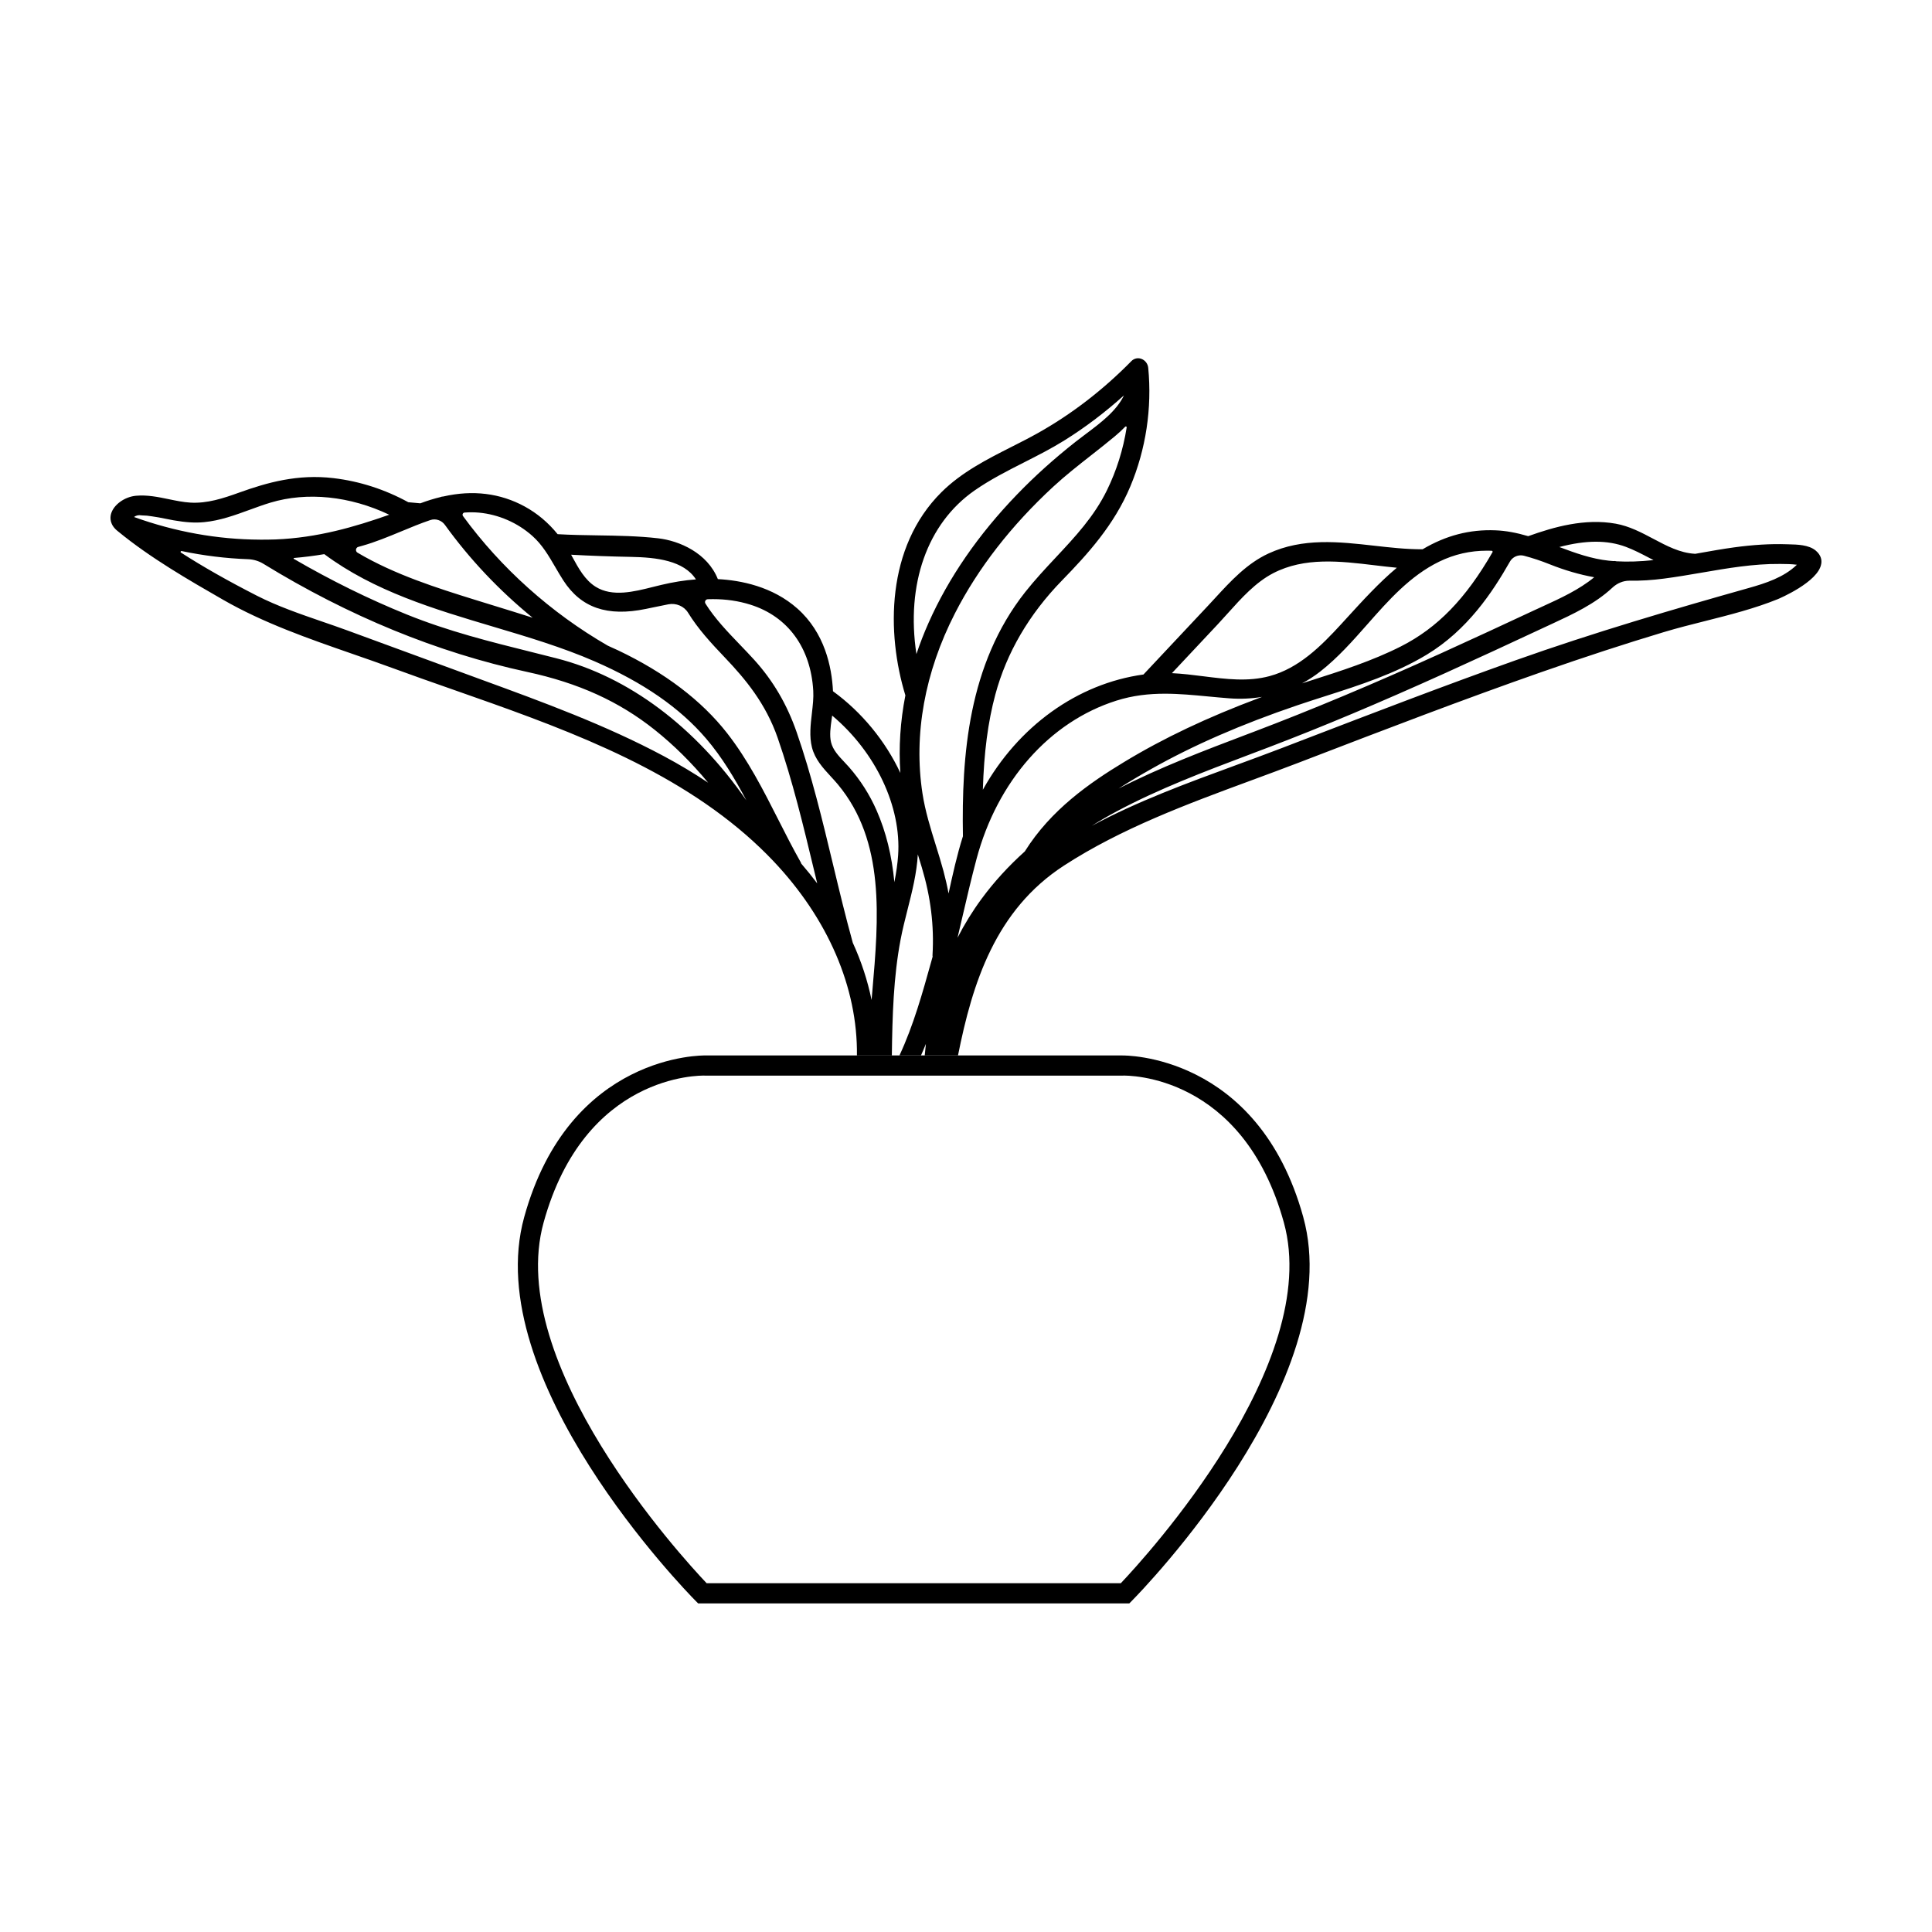
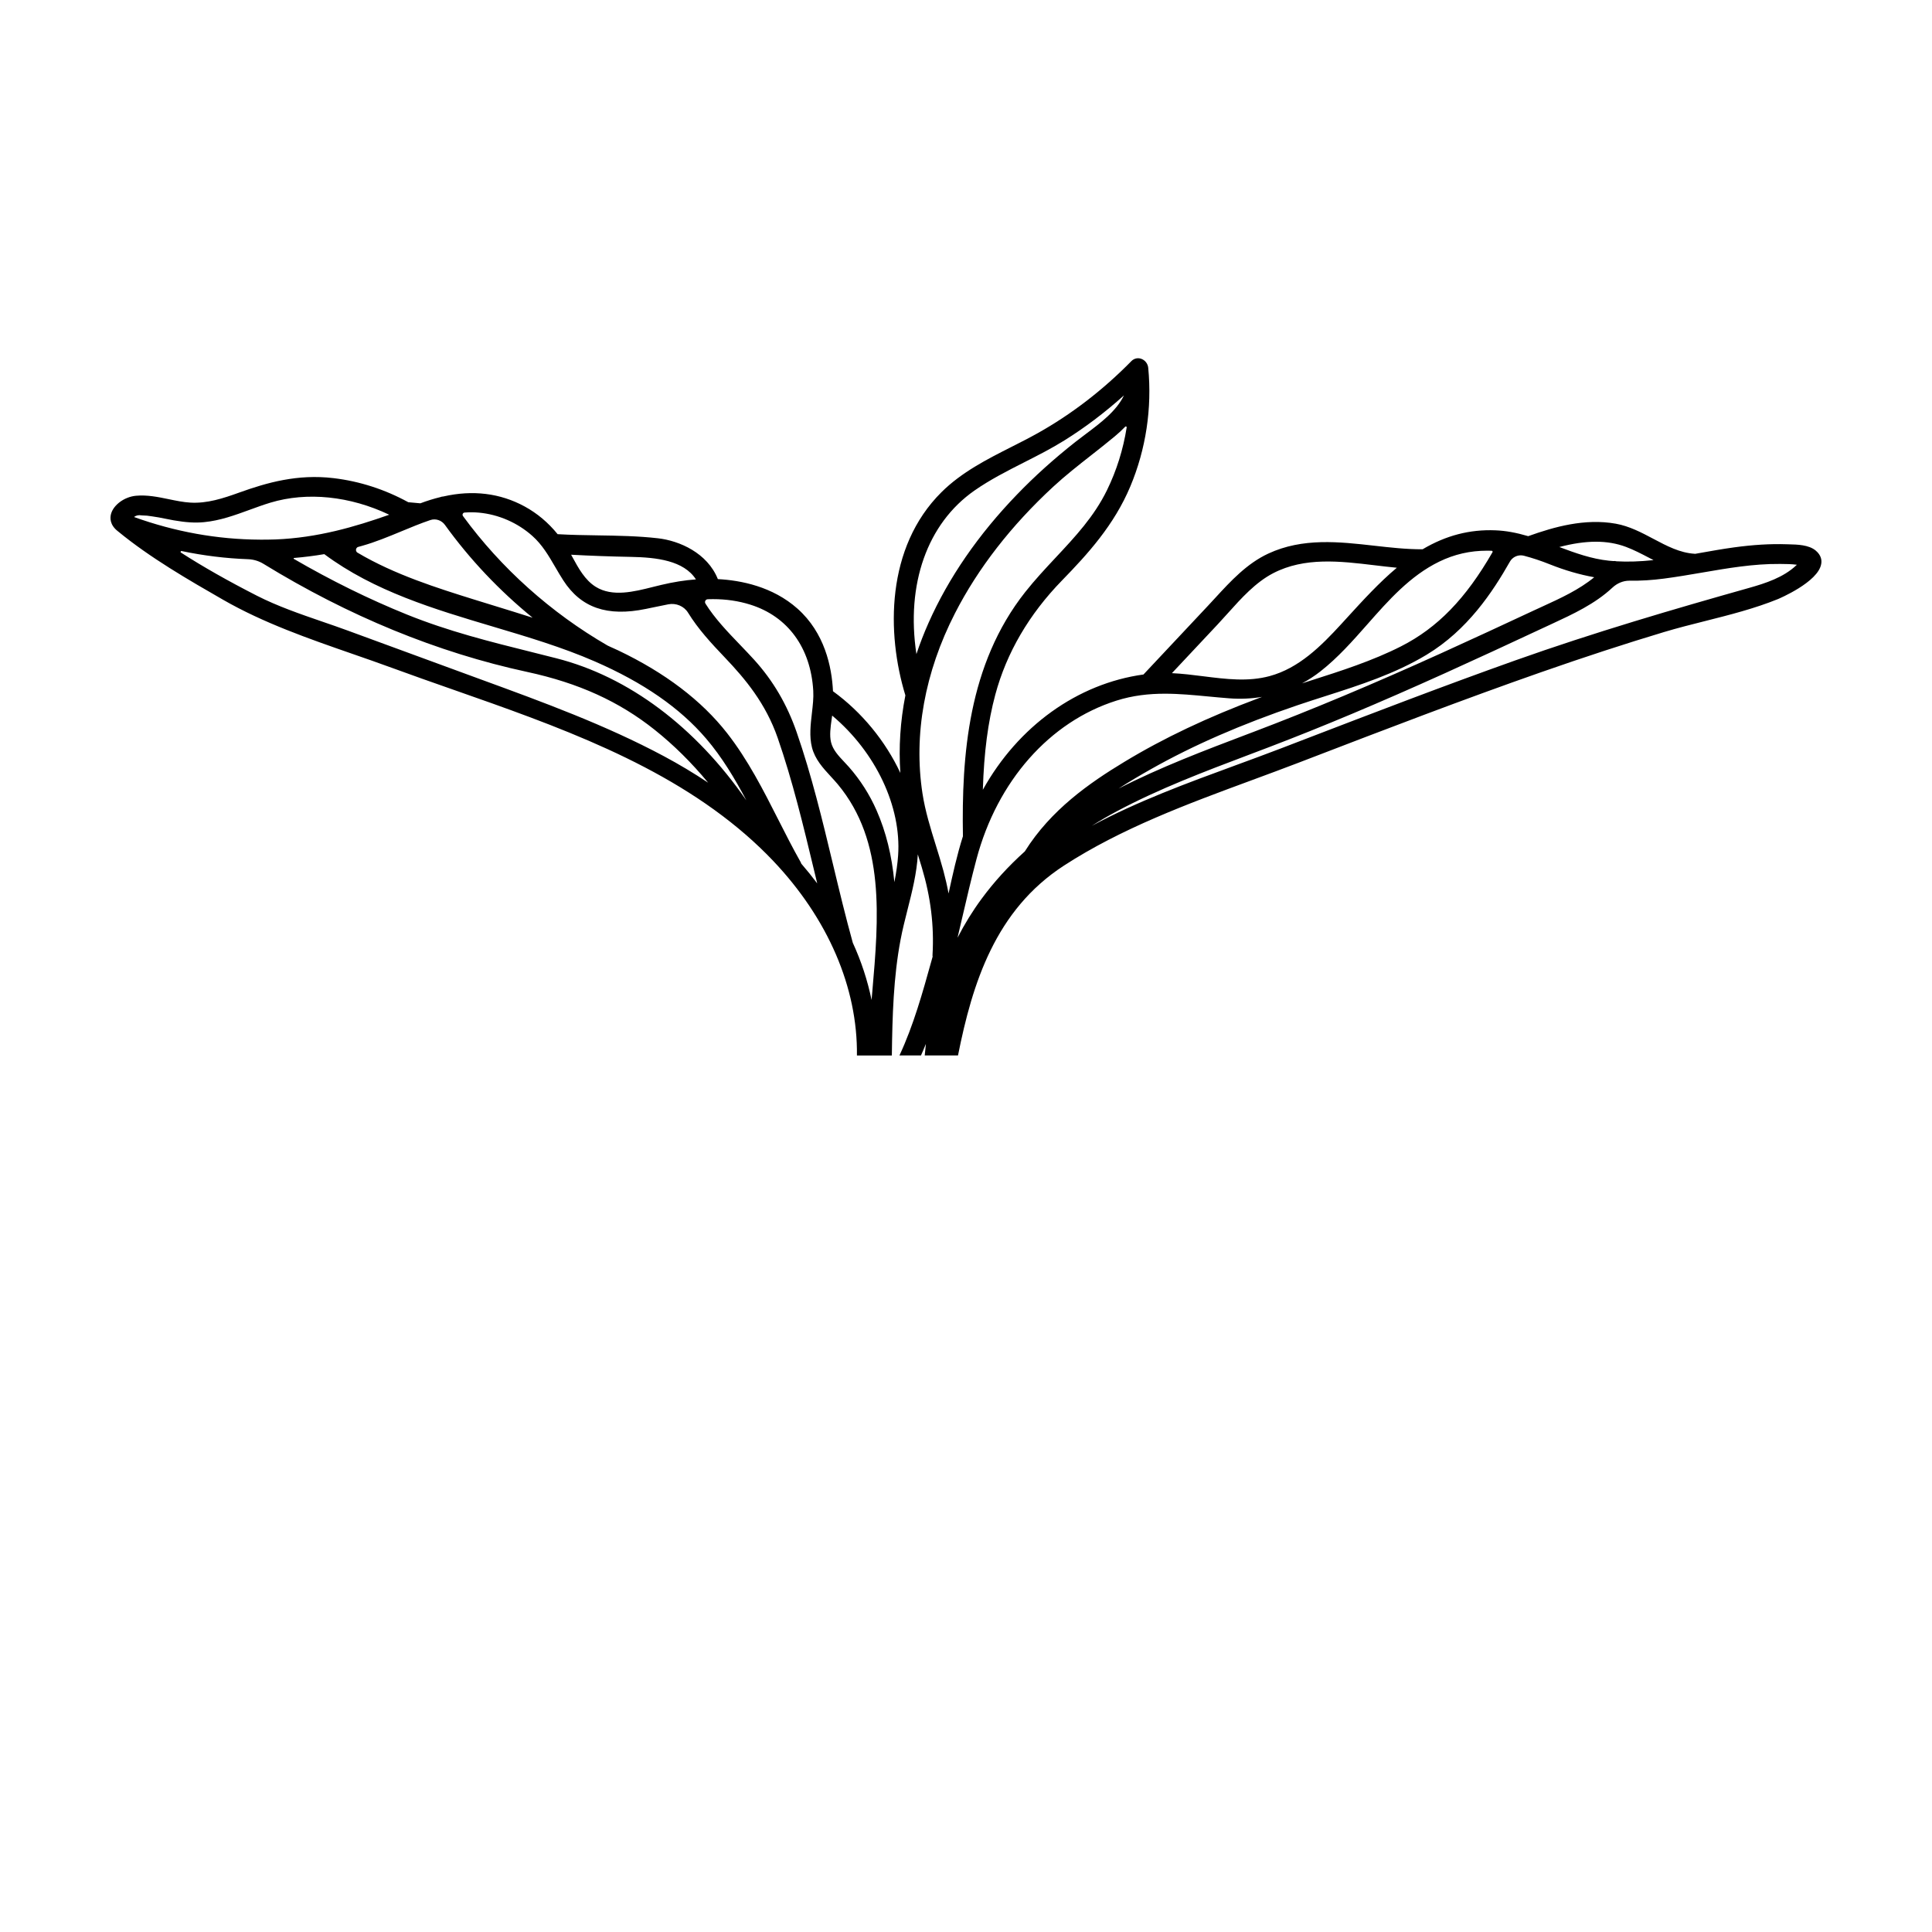
<svg xmlns="http://www.w3.org/2000/svg" fill="#000000" width="800px" height="800px" version="1.1" viewBox="144 144 512 512">
  <g>
    <path d="m625.16 289.89c-1.82-1.512-4.848-1.586-7.062-1.637l-0.684-0.02c-4.258-0.137-8.805 0.133-13.898 0.832-3.055 0.418-6.16 0.973-9.164 1.508l-1.098 0.195-0.141-0.012c-3.926-0.238-7.352-2.051-10.969-3.969-3.117-1.652-6.344-3.359-9.957-4.004-8.184-1.461-16.305 0.832-23.195 3.305-3.215-0.945-5.977-1.441-8.672-1.547-6.84-0.281-13.148 1.371-19.316 5.023h-0.039c-4.238 0.02-8.555-0.469-12.766-0.945-9.332-1.055-18.973-2.137-28.059 2.074-5.699 2.641-9.969 7.281-14.098 11.77-0.648 0.707-1.293 1.406-1.941 2.098l-17.07 18.188c-17.512 2.414-33.223 13.734-42.566 30.551 0.301-9.926 1.359-18 3.305-25.223 2.988-11.098 8.934-21.277 17.664-30.242 6.805-6.992 13.816-14.676 18.117-24.934 4.137-9.855 5.773-20.715 4.742-31.422-0.105-1.094-0.832-2.031-1.855-2.394-0.926-0.328-1.914-0.098-2.625 0.629-7.535 7.668-15.891 14.09-24.832 19.094-2.266 1.266-4.644 2.473-6.949 3.637-6.484 3.285-13.191 6.688-18.523 11.98-14.738 14.629-14.609 37.387-9.574 53.855-1.352 6.902-1.793 13.801-1.328 20.559-3.961-8.457-10.219-16.102-17.855-21.652-0.312-6.531-2.227-15.504-9.406-21.887-6.613-5.879-15.043-7.516-21.105-7.828-2.777-6.953-10.219-10.172-15.828-10.816-5.297-0.609-10.746-0.695-16.016-0.777-3.492-0.055-7.098-0.109-10.621-0.316-2.473-3.059-5.406-5.523-8.723-7.336-6.484-3.535-13.773-4.43-21.539-2.66-0.316 0.016-0.629 0.086-0.797 0.168-1.75 0.422-3.535 0.977-5.316 1.648l-3.199-0.289c-6.231-3.41-12.906-5.562-19.828-6.383-9.48-1.129-17.582 1.168-24.938 3.812-4.324 1.559-8.551 2.938-12.973 2.676-1.895-0.109-3.844-0.516-5.727-0.906-2.816-0.586-5.727-1.184-8.711-0.91-3.004 0.277-5.898 2.367-6.586 4.762-0.289 0.996-0.43 2.938 1.844 4.676 8.57 7.047 18.785 12.918 27.805 18.102 10.746 6.176 22.676 10.316 34.215 14.328 3.562 1.234 7.113 2.469 10.625 3.758 5.223 1.918 10.688 3.836 15.965 5.684 27.559 9.656 56.059 19.648 77.863 38.613 2.551 2.227 4.938 4.508 7.098 6.781 14.582 15.352 22.465 33.668 22.242 51.625h9.254c0.137-10.52 0.434-20.789 2.316-30.703 0.504-2.66 1.188-5.359 1.848-7.969 1.203-4.746 2.438-9.617 2.719-14.617 0.035 0.109 0.07 0.227 0.102 0.336l0.953 3.113c2.367 7.879 3.293 15.469 2.84 23.207-0.012 0.16 0.004 0.301 0.031 0.434l-0.309 1.109c-2.344 8.422-4.766 17.129-8.48 25.074l-0.004 0.012h5.707c0.441-1.012 0.883-2.023 1.301-3.066-0.121 1.012-0.215 2.039-0.309 3.066h8.816c3.824-19.207 9.93-38.52 28.051-50.297 15.211-9.879 32.773-16.363 49.762-22.633 4.191-1.547 8.367-3.09 12.496-4.672l2.684-1.031c20.098-7.723 40.879-15.707 61.539-22.934 11.715-4.098 22.355-7.57 32.531-10.629 3.57-1.074 7.309-2.016 10.926-2.926 6.453-1.629 13.129-3.309 19.32-5.828 0.105-0.047 10.707-4.488 11.457-9.344 0.168-0.91 0.02-2.269-1.484-3.523zm-313.95 1.691c6.75 0.125 13.996 0.957 17.219 5.965-2.941 0.215-5.981 0.699-9.234 1.473-0.699 0.168-1.414 0.344-2.152 0.527-5.039 1.27-10.762 2.711-15.176-0.039-2.848-1.773-4.551-4.902-6.203-7.93-0.102-0.191-0.207-0.383-0.312-0.57 5.129 0.281 10.453 0.473 15.859 0.574zm-53.188-9.754c1.43-0.484 2.992 0.035 3.894 1.285 6.578 9.117 14.383 17.375 23.234 24.59-3.285-1.055-6.59-2.07-9.812-3.062-1.945-0.594-3.883-1.195-5.82-1.797-9.352-2.922-20.984-6.555-30.773-12.383-0.438-0.258-0.414-0.699-0.398-0.828 0.016-0.133 0.109-0.562 0.605-0.699l1.059-0.297c3.43-0.961 6.902-2.398 10.262-3.789 2.535-1.055 5.156-2.141 7.75-3.019zm-76.547-1.254 0.145 0.016c0.875 0.004 1.758 0.09 2.672 0.25 1.195 0.156 2.41 0.398 3.582 0.637 0.715 0.141 1.438 0.289 2.152 0.414 3.211 0.562 5.688 0.715 8.039 0.488 4.258-0.406 8.246-1.867 12.113-3.281 1.797-0.656 3.656-1.336 5.496-1.891 9.699-2.926 21.094-1.75 31.477 3.203-9.074 3.203-19 6.117-30.18 6.551-1.355 0.051-2.707 0.055-3.934 0.055l-0.195-0.004c-11.23-0.055-22.434-2.074-33.328-6 0.559-0.422 1.203-0.562 1.961-0.438zm138.48 63.836c-15.445-8.266-32.164-14.375-48.332-20.285l-35.523-13.035c-2.223-0.816-4.473-1.594-6.734-2.367-5.812-2-11.824-4.07-17.289-6.856-7.648-3.906-14.227-7.637-20.117-11.422-0.051-0.031-0.156-0.102-0.086-0.266 0.051-0.125 0.141-0.152 0.207-0.152 0.031 0 0.055 0.004 0.07 0.012 5.809 1.219 11.719 1.945 17.566 2.156 1.461 0.055 2.871 0.473 4.082 1.215 22.598 13.875 46.117 23.52 69.914 28.66 13.609 2.941 24.344 7.812 33.785 15.34 5.027 4.004 9.789 8.715 14.172 14.012-3.769-2.512-7.699-4.863-11.715-7.012zm-28.539-25.965c-2.023-0.516-4.039-1.02-6.051-1.523-11.598-2.891-22.551-5.629-33.527-10.062-10.027-4.051-20.121-9.023-30.023-14.781l0.039-0.203c2.707-0.227 5.426-0.57 8.09-1.02 13.191 9.828 29.227 14.602 44.734 19.215 9.02 2.684 18.344 5.461 26.902 9.191 12.922 5.629 22.59 12.328 29.562 20.484 4.227 4.949 7.598 10.594 10.656 16.363-13.527-19.516-31.219-32.793-50.383-37.664zm63.996 54.609 0.012-0.012zm0.918-0.207c-0.031-0.109-0.074-0.242-0.156-0.387-2.074-3.672-4.027-7.516-5.91-11.234-3.949-7.789-8.039-15.844-13.559-22.914-6.758-8.652-16.465-16.035-28.863-21.941-0.734-0.348-1.473-0.676-2.211-1.004l-0.629-0.297c-14.992-8.664-28.238-20.531-38.309-34.316-0.176-0.242-0.098-0.488-0.051-0.586 0.047-0.098 0.176-0.316 0.48-0.336 1.301-0.098 2.57-0.086 3.785 0.02 5.203 0.48 10.238 2.664 14.172 6.172 2.621 2.332 4.301 5.219 6.086 8.277 0.684 1.176 1.371 2.352 2.117 3.508 4.695 7.273 11.648 9.672 21.891 7.559l1.445-0.301c1.516-0.316 3.012-0.629 4.504-0.918 2.051-0.398 4.156 0.492 5.223 2.227 2.664 4.316 6.019 7.965 9.812 11.941 5.367 5.633 10.77 12.102 13.941 21.242 3.934 11.34 6.801 23.281 9.578 34.828l0.898 3.719c-1.324-1.762-2.75-3.523-4.246-5.258zm18.828 34.078c-0.059 0.695-0.121 1.387-0.18 2.082-1.066-5.18-2.734-10.273-4.977-15.156-1.91-6.887-3.617-13.992-5.266-20.863-2.777-11.574-5.652-23.539-9.613-34.945-2.559-7.367-6.231-13.637-11.234-19.164-1.223-1.352-2.504-2.68-3.785-4.016-3.273-3.406-6.664-6.934-9.152-10.906-0.207-0.332-0.086-0.641-0.02-0.754 0.059-0.117 0.246-0.387 0.637-0.402 0.457-0.016 0.91-0.023 1.367-0.023 3.523 0 6.769 0.48 9.895 1.457 9.957 3.117 16.035 11.441 16.691 22.844 0.109 1.879-0.121 3.856-0.363 5.945-0.352 3.019-0.711 6.137 0.012 9.023 0.797 3.176 2.938 5.492 5.008 7.738 0.629 0.684 1.258 1.367 1.844 2.066 12.605 15.141 10.844 35.445 9.137 55.074zm6.852-36.199c-0.152 2.137-0.473 4.422-0.992 7.062-0.672-7.078-2.211-13.312-4.699-18.988-1.848-4.219-4.324-8.102-7.356-11.551-0.387-0.441-0.801-0.875-1.215-1.316-1.551-1.648-3.019-3.203-3.512-5.234-0.441-1.824-0.137-4 0.16-6.102 0.047-0.324 0.09-0.645 0.137-0.961 11.551 9.707 18.383 24.141 17.477 37.09zm192.87-81.801c2.121 0.797 4.144 1.855 6.102 2.875 0.406 0.211 0.812 0.422 1.219 0.637-3.648 0.383-6.812 0.484-9.801 0.316-0.281-0.082-0.57-0.102-0.871-0.066l-0.203-0.016c-0.316-0.02-0.641-0.047-0.957-0.082-4.555-0.465-8.914-2.035-13.133-3.621 7.102-1.863 12.742-1.871 17.645-0.043zm-30.742 3.922c0.598-1.055 1.719-1.676 2.891-1.676 0.281 0 0.562 0.035 0.84 0.109 2.188 0.57 4.508 1.34 6.891 2.293 3.965 1.578 7.812 2.695 11.723 3.406-4.004 3.301-8.922 5.559-13.695 7.742l-2.344 1.078c-7.82 3.648-16.199 7.547-24.484 11.301-18.102 8.203-34.379 15.027-49.77 20.863l-1.336 0.504c-11.539 4.375-23.355 8.852-34.43 14.52 2.949-1.906 5.883-3.621 8.641-5.18 11.176-6.312 23.867-11.844 38.793-16.914 2.449-0.832 4.922-1.621 7.402-2.418 9.078-2.906 18.465-5.918 26.801-10.957 10.863-6.555 17.504-16.625 22.078-24.672zm-18.734-0.004c4.016-1.953 8.184-2.906 12.699-2.906 0.398 0 0.797 0.004 1.199 0.02 0.137 0.004 0.203 0.09 0.23 0.141 0.031 0.055 0.055 0.141 0 0.238-7.106 12.344-14.574 20.035-24.238 24.949-7.609 3.863-15.945 6.523-24.016 9.098-0.734 0.23-1.477 0.469-2.215 0.711 1.691-0.906 3.309-1.953 4.832-3.144 4.656-3.641 8.652-8.172 12.516-12.551 5.555-6.305 11.301-12.812 18.992-16.555zm-58.68 16.598c0.887-0.945 1.773-1.93 2.664-2.926 3.621-4.031 7.371-8.195 12.012-10.605 8.344-4.328 17.77-3.203 26.879-2.109 1.941 0.23 3.926 0.469 5.898 0.656-4.672 3.914-8.938 8.59-13.082 13.125l-1.648 1.805c-5.352 5.836-11.227 11.703-19.004 13.793-5.699 1.531-11.477 0.805-17.594 0.035-2.711-0.344-5.5-0.691-8.277-0.82zm-79.863 7.894c-2.793-18.52 2.856-34.578 15.367-43.324 4.133-2.887 8.73-5.223 13.18-7.481 3.543-1.797 7.203-3.656 10.645-5.801 5.422-3.375 10.727-7.379 15.805-11.941-2 4.144-6.156 7.266-10.203 10.297-0.906 0.68-1.797 1.352-2.648 2.019-5.606 4.418-10.828 9.109-15.496 13.957-10.242 10.609-18.133 22.059-23.441 34.016-1.199 2.688-2.269 5.453-3.207 8.258zm7.184 57.551c-0.629-2.336-1.355-4.664-2.055-6.918-1.379-4.434-2.805-9.012-3.527-13.719-2.387-15.562 0.594-32.074 8.625-47.742 6.117-11.934 14.879-23.211 26.035-33.523 3.199-2.953 6.676-5.684 10.031-8.316 2.098-1.648 4.195-3.293 6.254-5.008 1.012-0.84 1.949-1.707 2.785-2.574 0.051-0.051 0.102-0.074 0.16-0.074 0.035 0 0.07 0.012 0.109 0.031 0.145 0.07 0.125 0.191 0.121 0.23-0.922 5.844-2.68 11.441-5.223 16.641-3.414 6.973-8.363 12.262-13.602 17.863-2.699 2.887-5.492 5.875-8.047 9.105-15.191 19.211-16.883 43.504-16.523 64.734-1.586 4.988-2.715 10.16-3.809 15.168-0.359-1.969-0.809-3.941-1.336-5.898zm21.547-5.258c-4.387 3.949-8.133 8.051-11.438 12.535-2.398 3.25-4.535 6.715-6.398 10.348 0.43-1.809 0.848-3.606 1.258-5.379 1.188-5.106 2.414-10.383 3.777-15.492 5.516-20.672 19.367-36.359 37.051-41.957 4.402-1.395 8.652-1.844 12.891-1.844 3.777 0 7.551 0.359 11.43 0.727 1.855 0.176 3.734 0.352 5.648 0.5 2.934 0.223 5.836 0.086 8.652-0.383-0.215 0.082-0.434 0.16-0.648 0.242-13.742 5.129-25.492 10.695-35.922 17.023-9.152 5.535-19.41 12.664-26.301 23.68zm204.49-75.859c-3.43 3.273-8.258 4.82-12.508 6.019-19.855 5.598-41.121 11.801-62.051 19.242-18.777 6.68-37.691 13.945-55.977 20.969l-5.965 2.293c-4 1.535-8.074 3.027-12.176 4.535-12.844 4.711-25.996 9.539-38.074 16.031 2.133-1.352 4.336-2.629 6.609-3.844 11.176-5.969 23.25-10.535 34.926-14.949l5.441-2.062c14.258-5.438 29.078-11.668 46.652-19.609 8.457-3.824 16.809-7.691 26.738-12.328l1.543-0.715c5.633-2.609 11.453-5.309 16.066-9.617 1.273-1.188 2.863-1.844 4.481-1.844h0.074c2.969 0.047 5.941-0.141 9.078-0.551 3.375-0.438 6.777-1.023 10.066-1.586 6.734-1.16 13.699-2.367 20.645-2.301l0.457 0.004c1.32 0.012 2.684 0.02 3.977 0.195l0.109 0.016z" />
-     <path d="m489.39 466.58c-12.004-43.52-47.707-42.863-47.938-42.871h-110.52c-0.398-0.012-36.016-0.656-48.023 42.871-11.875 42.996 42.973 99.168 45.316 101.54l0.785 0.797h114.27l0.785-0.797c2.336-2.375 57.184-58.547 45.32-101.54zm-48.363 96.992h-109.76c-6.613-6.977-53.535-58.16-43.211-95.574 10.855-39.344 41.387-39.004 42.789-38.949h110.69c1.285-0.055 31.848-0.406 42.707 38.949 10.312 37.414-36.602 88.598-43.219 95.574z" />
  </g>
</svg>